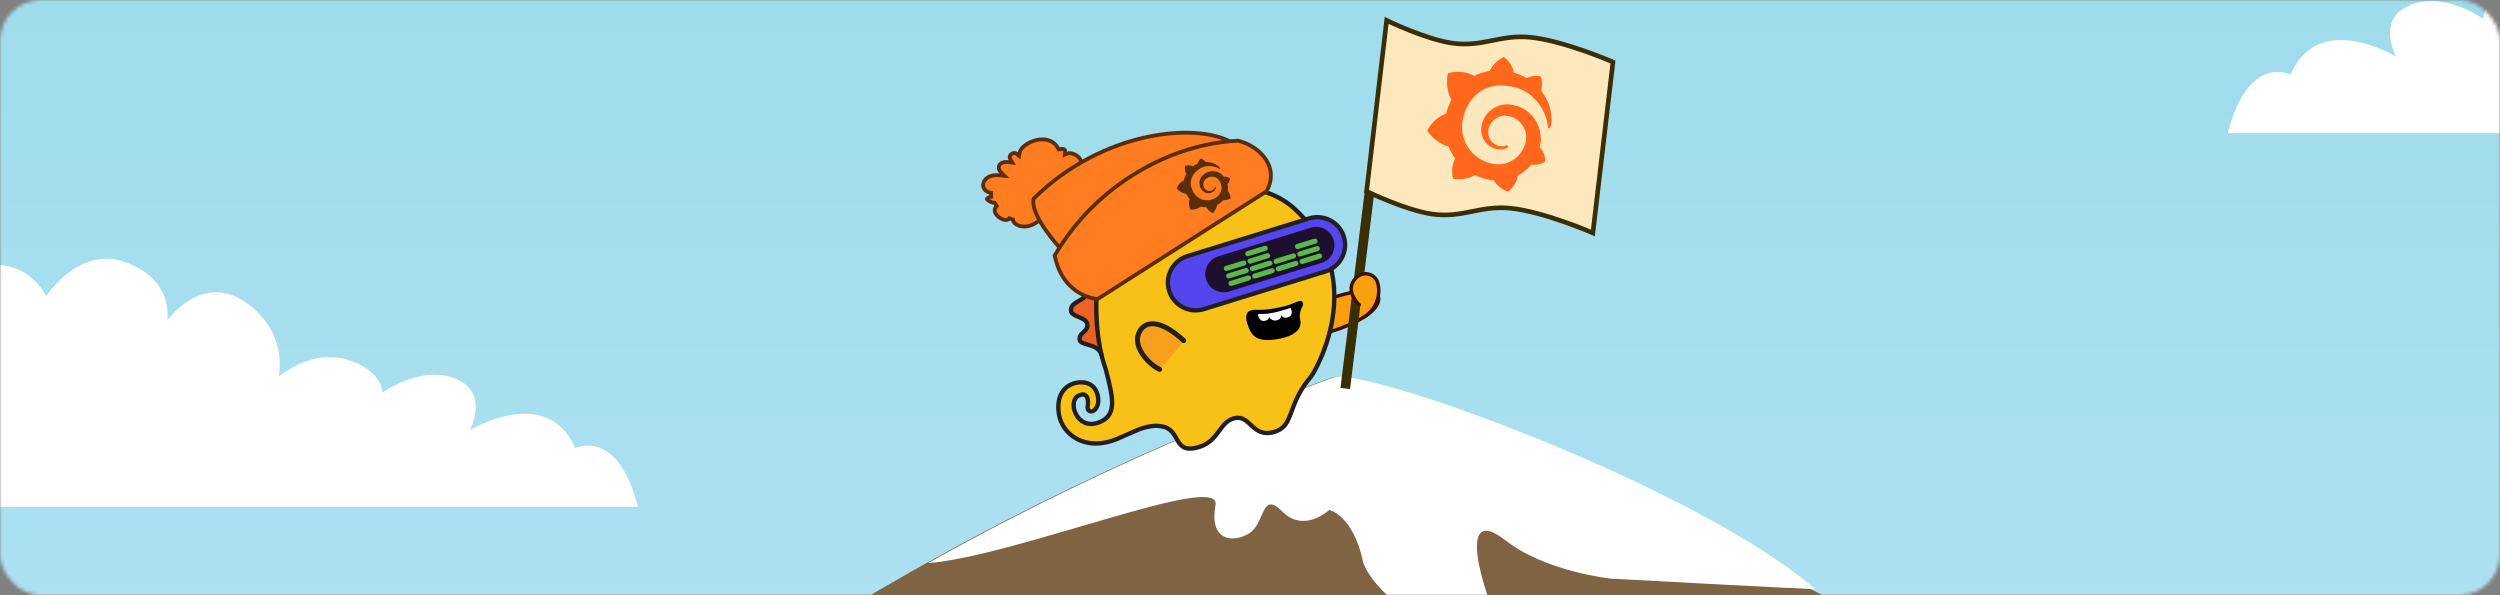
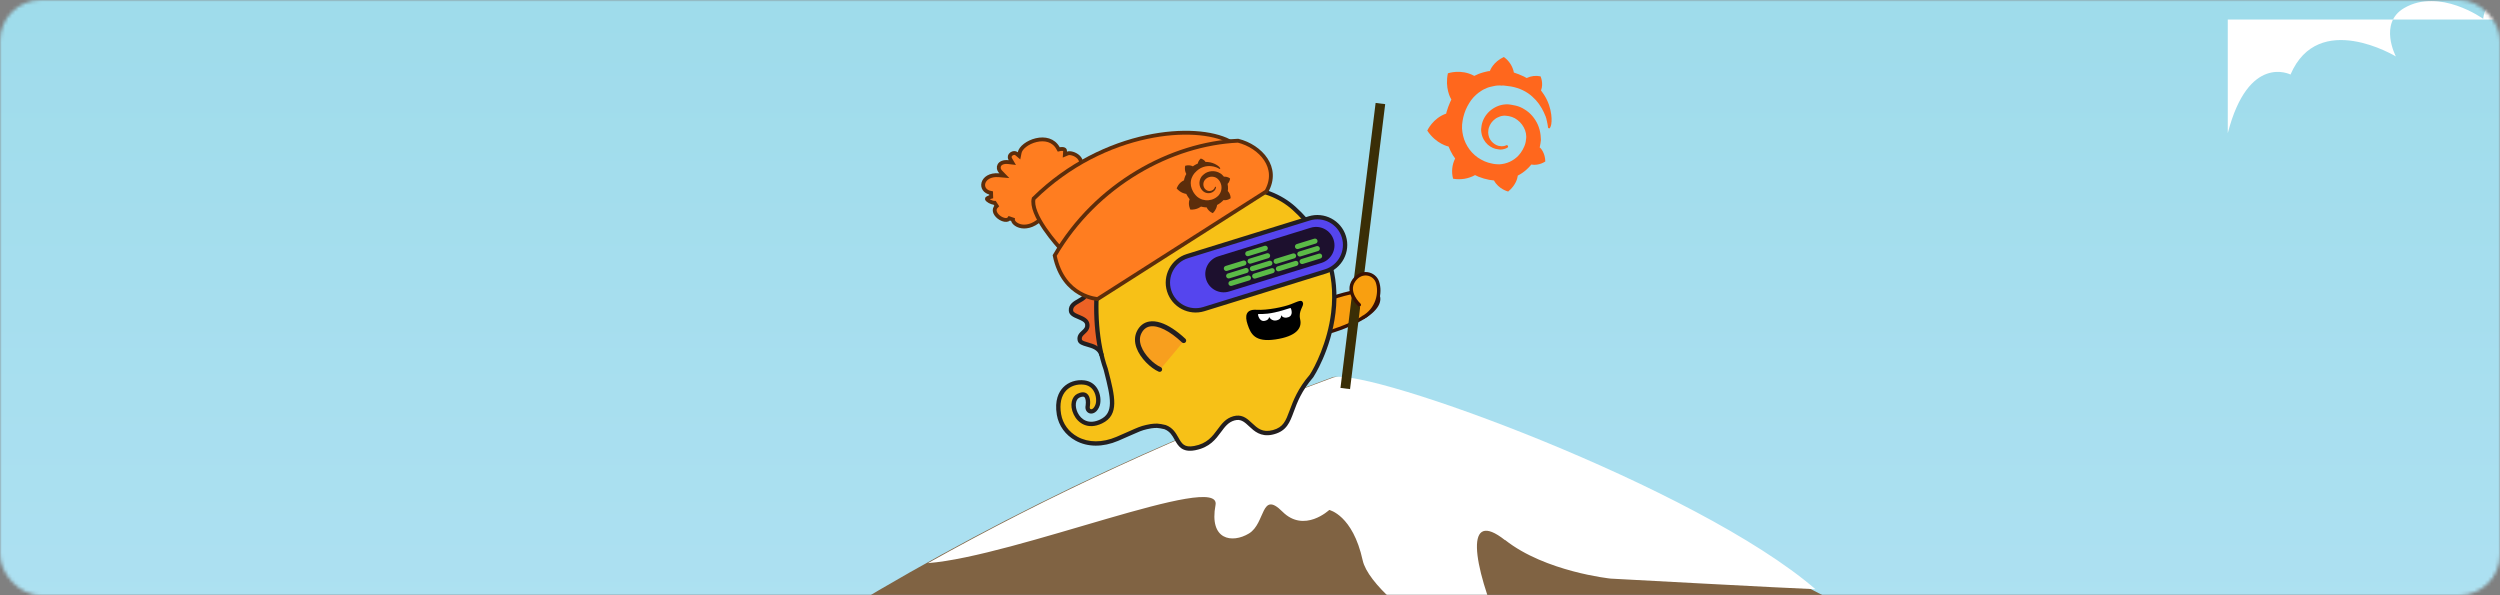
<svg xmlns="http://www.w3.org/2000/svg" width="735" height="175" viewBox="0 0 735 175" fill="none">
  <rect x="0" y="0" width="735" height="175" fill="#808080" stroke="none" />
  <mask id="mask0_5526_47942" style="mask-type:alpha" maskUnits="userSpaceOnUse" x="0" y="0" width="735" height="175">
    <rect width="735" height="175" rx="12" fill="#F9F9FA" />
  </mask>
  <g mask="url(#mask0_5526_47942)">
    <rect width="735" height="194" rx="12" fill="#F9F9FA" />
    <path d="M738.152 -260H-64V542.152H738.152V-260Z" fill="url(#paint0_linear_5526_47942)" />
-     <path d="M896.842 5.743C893.998 6.914 892.426 8.482 892.426 8.482C892.426 8.482 900.997 -8.74 881.284 -14.548C868.221 -18.398 862.622 -3.911 862.622 -3.911C862.622 -3.911 865.642 -26.159 850.153 -30.928C834.808 -35.648 828.98 -22.798 828.98 -22.798C828.98 -22.798 819.458 -37.421 806.199 -32.969C791.158 -27.92 793.364 -15.707 793.364 -15.707C793.364 -15.707 783.185 -29.873 770.347 -21.021C757.508 -12.169 760.608 0.922 760.608 0.922C760.608 0.922 751.316 -7.3 740.691 -4.2C730.067 -1.104 730.067 5.538 730.067 5.538C730.067 5.538 717.232 -3.719 706.804 2.382C699.22 6.818 704.394 16.604 704.394 16.604C704.394 16.604 681.625 2.775 673.411 21.914C673.411 21.914 661.065 15.557 654.965 39.152H896.846V5.739L896.842 5.743Z" fill="white" />
-     <path d="M-54.306 115.61C-51.462 116.781 -49.89 118.349 -49.89 118.349C-49.89 118.349 -58.461 101.127 -38.748 95.32C-25.685 91.469 -20.086 105.956 -20.086 105.956C-20.086 105.956 -23.106 83.708 -7.617 78.939C7.728 74.219 13.556 87.069 13.556 87.069C13.556 87.069 23.078 72.446 36.337 76.898C51.377 81.948 49.172 94.16 49.172 94.16C49.172 94.16 59.351 79.994 72.189 88.846C85.028 97.698 81.927 110.789 81.927 110.789C81.927 110.789 91.22 102.567 101.845 105.667C112.469 108.764 112.469 115.405 112.469 115.405C112.469 115.405 125.304 106.149 135.732 112.249C143.316 116.685 138.142 126.471 138.142 126.471C138.142 126.471 160.911 112.642 169.125 131.781C169.125 131.781 181.471 125.424 187.571 149.02H-54.306V115.606V115.61Z" fill="white" />
+     <path d="M896.842 5.743C893.998 6.914 892.426 8.482 892.426 8.482C892.426 8.482 900.997 -8.74 881.284 -14.548C868.221 -18.398 862.622 -3.911 862.622 -3.911C862.622 -3.911 865.642 -26.159 850.153 -30.928C834.808 -35.648 828.98 -22.798 828.98 -22.798C828.98 -22.798 819.458 -37.421 806.199 -32.969C791.158 -27.92 793.364 -15.707 793.364 -15.707C793.364 -15.707 783.185 -29.873 770.347 -21.021C757.508 -12.169 760.608 0.922 760.608 0.922C760.608 0.922 751.316 -7.3 740.691 -4.2C730.067 -1.104 730.067 5.538 730.067 5.538C730.067 5.538 717.232 -3.719 706.804 2.382C699.22 6.818 704.394 16.604 704.394 16.604C704.394 16.604 681.625 2.775 673.411 21.914C673.411 21.914 661.065 15.557 654.965 39.152V5.739L896.842 5.743Z" fill="white" />
    <path d="M383.569 90.6C385.91 89.598 404.833 81.7 405.311 87.64C405.758 93.21 390.435 98.479 384.604 98.877" fill="#F99F10" />
    <path d="M383.569 90.6C385.91 89.598 404.833 81.7 405.311 87.64C405.758 93.21 390.435 98.479 384.604 98.877" stroke="#3A1103" stroke-width="1.016" stroke-miterlimit="10" stroke-linecap="round" />
    <path d="M112 279.379C186.579 217.313 265.585 157.426 391.859 110.867C405.139 107.187 631.953 217.726 658.513 250.242C685.111 282.758 713.135 299.767 682.898 293.121C652.623 286.475 436.164 220.993 431.737 243.183C427.311 265.336 422.133 258.69 411.817 263.872C401.463 269.053 389.683 280.881 353.482 284.56C317.318 288.24 304.75 287.526 295.146 278.665C285.543 269.804 278.152 292.708 262.659 293.459C247.165 294.21 165.946 297.889 168.159 289.028C170.373 280.167 112.038 279.416 112.038 279.416L112 279.379Z" fill="#806343" />
    <path d="M442.5 158.759C454.319 168.118 473.53 170.11 473.53 170.11C473.53 170.11 526.059 172.967 533.751 173.23C498.894 143.123 402.503 108.018 392.072 110.949C346.935 127.6 307.838 145.98 272.794 165.563C298.571 163.533 359.242 138.5 357.366 148.461C355.415 158.835 362.281 159.812 367.196 156.842C372.111 153.873 370.648 144.025 377.027 150.415C383.443 156.842 390.797 149.927 390.797 149.927C390.797 149.927 397.701 151.392 400.627 164.736C403.554 178.079 450.342 206.645 441.487 185.934C432.632 165.224 430.644 149.438 442.463 158.797L442.5 158.759Z" fill="white" />
    <path d="M404.431 30.267L394.099 114.051L396.914 114.398L407.246 30.614L404.431 30.267Z" fill="#3A2E06" />
-     <path d="M407.673 6.005L401.77 56.254C401.77 56.254 413.236 61.829 421.128 62.944C429.969 64.194 435.104 60.34 443.989 61.214C453.831 62.182 468.305 68.487 468.305 68.487L474.209 18.237C474.209 18.237 459.734 11.932 449.892 10.964C441.007 10.091 435.872 13.944 427.032 12.695C419.139 11.579 407.673 6.005 407.673 6.005Z" fill="#FDE8BE" stroke="#3A2E06" stroke-width="1.362" />
    <path d="M456.152 35.94C456.193 35.187 456.166 34.43 456.068 33.681C455.946 32.728 455.724 31.791 455.417 30.883C455.041 29.799 454.539 28.762 453.911 27.8C453.65 27.381 453.364 26.975 453.053 26.584C453.879 24.484 452.915 22.449 452.915 22.449C451.545 22.155 450.115 22.325 448.85 22.935C448.778 22.874 448.691 22.834 448.601 22.817C448.283 22.614 447.944 22.437 447.588 22.305C447.226 22.171 446.863 21.997 446.467 21.819C446.099 21.684 445.703 21.546 445.291 21.401C445.212 21.39 445.172 21.345 445.087 21.334C444.725 19.487 443.669 17.848 442.127 16.761C438.964 18.216 438.089 20.729 438.089 20.729C438.076 20.785 438.052 20.839 438.028 20.887L437.51 20.935C437.29 20.992 437.03 21.044 436.811 21.096C436.591 21.148 436.331 21.206 436.11 21.269C435.67 21.378 435.179 21.573 434.734 21.721C434.282 21.927 433.837 22.116 433.426 22.315C433.407 22.289 433.381 22.269 433.347 22.264C429.501 20.192 425.678 21.555 425.678 21.555C424.783 25.807 426.39 28.771 426.703 29.277C426.585 29.526 426.463 29.798 426.341 30.029C425.924 30.975 425.566 31.951 425.281 32.943C425.265 33.068 425.203 33.232 425.182 33.396C421.238 34.754 419.617 38.4 419.617 38.4C422.274 42.398 425.876 43.076 425.876 43.076C426.232 43.956 426.656 44.805 427.142 45.616C427.352 45.943 427.569 46.264 427.813 46.595C426.888 48.434 426.675 50.551 427.208 52.541C429.421 52.94 431.7 52.565 433.665 51.477C433.982 51.645 434.344 51.778 434.667 51.947C435.7 52.358 436.763 52.669 437.852 52.875L439.236 53.056C440.559 55.604 443.398 56.314 443.398 56.314C445.728 54.411 446.13 52.302 446.19 51.844L446.218 51.635C446.68 51.397 447.124 51.127 447.552 50.838C448.468 50.211 449.29 49.462 450.005 48.612C450.055 48.538 450.151 48.465 450.203 48.374C452.482 48.798 454.323 47.469 454.323 47.469C454.266 45.001 453.039 43.657 452.778 43.41L452.693 43.399C452.693 43.399 452.656 43.377 452.659 43.354C452.675 43.23 452.736 43.071 452.753 42.941C452.787 42.681 452.859 42.443 452.896 42.16L453.026 41.166C453.041 41.093 453.039 41.018 453.013 40.951L453.001 40.737L452.989 40.523C452.99 40.252 452.968 39.979 452.928 39.715C452.814 38.654 452.535 37.617 452.112 36.636C451.689 35.696 451.13 34.824 450.456 34.045C449.812 33.3 449.05 32.66 448.202 32.153C447.402 31.634 446.52 31.26 445.588 31.046C445.135 30.947 444.683 30.841 444.225 30.782L443.485 30.685C443.247 30.659 443.006 30.657 442.761 30.676C441.842 30.717 440.934 30.932 440.093 31.299C439.299 31.655 438.564 32.134 437.919 32.711C437.311 33.269 436.795 33.92 436.39 34.643C436.014 35.324 435.744 36.065 435.598 36.828L435.457 37.913C435.437 38.279 435.464 38.644 435.532 39.004C435.63 39.707 435.858 40.38 436.203 41C436.514 41.564 436.918 42.077 437.395 42.519C437.838 42.91 438.337 43.228 438.868 43.476C439.358 43.69 439.879 43.833 440.412 43.891L441.119 43.983C441.204 43.994 441.248 43.96 441.294 43.966C441.339 43.972 441.423 43.943 441.463 43.948C441.592 43.924 441.677 43.935 441.806 43.912L442.468 43.734C442.677 43.675 442.872 43.586 443.054 43.472C443.099 43.437 443.15 43.398 443.19 43.403C443.363 43.311 443.432 43.09 443.334 42.916C443.325 42.898 443.315 42.885 443.3 42.866C443.219 42.694 443.01 42.621 442.838 42.708C442.832 42.707 442.819 42.717 442.813 42.722C442.774 42.716 442.723 42.75 442.678 42.784C442.521 42.844 442.36 42.892 442.193 42.934L441.674 42.992C441.589 42.981 441.499 43.01 441.409 42.998L440.623 42.895C440.228 42.792 439.847 42.627 439.502 42.409C439.13 42.177 438.8 41.892 438.509 41.561C438.215 41.218 437.979 40.825 437.81 40.406C437.644 39.959 437.55 39.486 437.526 39.012C437.523 38.776 437.542 38.537 437.579 38.3L437.626 37.938C437.643 37.814 437.7 37.684 437.715 37.571C438.035 36.526 438.69 35.611 439.578 34.974C439.789 34.806 440.021 34.664 440.271 34.553C440.513 34.418 440.768 34.313 441.032 34.227C441.303 34.136 441.575 34.074 441.856 34.042C442.138 33.992 442.42 33.989 442.703 34.026L443.624 34.147L444.524 34.391C445.106 34.593 445.653 34.895 446.138 35.28C447.152 36.051 447.93 37.09 448.372 38.286C448.593 38.884 448.711 39.515 448.72 40.154C448.734 40.311 448.725 40.465 448.699 40.617L448.569 41.617C448.547 41.781 448.485 41.946 448.463 42.115C448.435 42.284 448.386 42.444 448.313 42.602C448.252 42.766 448.185 42.924 448.123 43.088C447.983 43.415 447.826 43.734 447.653 44.044C447.308 44.66 446.894 45.233 446.412 45.751C444.934 47.299 442.916 48.22 440.777 48.313C440.425 48.319 440.071 48.302 439.72 48.261L439.183 48.191C438.984 48.171 438.794 48.135 438.606 48.076C437.865 47.938 437.141 47.717 436.45 47.414C435.755 47.105 435.09 46.736 434.462 46.309C433.23 45.441 432.198 44.323 431.424 43.031C431.037 42.389 430.717 41.709 430.465 41.003C430.228 40.305 430.052 39.587 429.947 38.854C429.83 38.12 429.794 37.38 429.857 36.635L430.01 35.47C430.056 35.114 430.132 34.756 430.224 34.406C430.313 34.032 430.446 33.671 430.54 33.303C430.651 32.944 430.777 32.593 430.931 32.251C431.22 31.576 431.564 30.925 431.95 30.303C432.67 29.109 433.611 28.071 434.726 27.234C435.02 27.008 435.289 26.842 435.565 26.665C435.837 26.476 436.128 26.319 436.427 26.186C436.698 26.049 437.013 25.923 437.324 25.791C437.465 25.724 437.616 25.669 437.769 25.637C437.837 25.605 437.913 25.592 437.989 25.585C438.028 25.59 438.169 25.522 438.209 25.528C438.532 25.432 438.858 25.36 439.187 25.305C439.277 25.276 439.361 25.287 439.458 25.254C439.554 25.221 439.633 25.237 439.729 25.203L440.248 25.145C440.327 25.155 440.417 25.127 440.513 25.139C440.61 25.152 440.688 25.122 440.779 25.134C440.869 25.145 440.953 25.116 441.044 25.128L441.304 25.162C441.389 25.173 441.479 25.145 441.569 25.157C441.665 25.169 441.768 25.171 441.862 25.155C441.947 25.166 442.077 25.142 442.156 25.153L444.253 25.427C444.865 25.536 445.467 25.683 446.063 25.876C447.178 26.229 448.243 26.742 449.216 27.393C450.086 27.995 450.879 28.697 451.588 29.479L451.696 29.62L451.804 29.761C451.877 29.856 451.991 29.957 452.058 30.058L452.286 30.341L452.5 30.634C452.785 31.05 453.035 31.422 453.274 31.838C453.694 32.583 454.059 33.35 454.37 34.144C454.404 34.188 454.398 34.233 454.438 34.279C454.468 34.317 454.473 34.364 454.461 34.408L454.553 34.673L454.644 34.95C454.684 35.035 454.7 35.13 454.694 35.221C454.775 35.571 454.872 35.882 454.908 36.18C455.007 36.607 455.077 37.041 455.118 37.478C455.138 37.63 455.273 37.74 455.424 37.731C455.582 37.752 455.728 37.644 455.749 37.486L455.751 37.474C456.001 37.007 456.122 36.483 456.111 35.952L456.152 35.94Z" fill="#FF671D" />
    <path d="M400.794 93.316C405.026 90.907 406.024 86.046 404.964 82.914C404.089 80.332 400.288 79.275 398.053 82.418C395.568 85.909 399.63 89.619 399.63 89.619" fill="#F99F10" />
    <path d="M400.794 93.316C405.026 90.907 406.024 86.046 404.964 82.914C404.089 80.332 400.288 79.275 398.053 82.418C395.568 85.909 399.63 89.619 399.63 89.619" stroke="#3A1103" stroke-width="1.016" stroke-miterlimit="10" stroke-linecap="round" />
    <path d="M335.834 62.349C335.834 62.348 335.834 62.347 335.835 62.347C335.835 62.347 335.836 62.346 335.836 62.347C335.828 62.374 323.916 105.425 322.44 102.652C320.965 99.878 317.913 101.7 317.451 99.965C316.883 97.827 319.969 97.627 319.676 95.361C319.382 93.095 315.137 93.525 314.982 91.603C314.751 88.746 319.435 88.432 319.157 86.245C318.879 84.058 312.22 81.532 312.307 79.907C312.493 76.49 320.525 76.582 320.885 73.852C321.247 71.12 314.051 63.48 315.165 61.594C316.538 59.268 326.855 58.459 335.833 62.351C335.834 62.352 335.835 62.351 335.835 62.35L335.835 62.349C335.835 62.349 335.835 62.349 335.834 62.349Z" fill="#EC6225" />
    <path d="M311.339 121.87C311.339 121.87 311.338 121.87 311.339 121.871C312.374 128.023 319.438 132.856 328.48 129.031C333.498 126.906 334.778 126.077 337.085 125.566C337.348 125.512 338.247 125.327 338.396 125.307C339.051 125.215 339.639 125.179 340.176 125.183C340.866 125.23 341.63 125.358 342.526 125.579C346.919 127.234 345.354 132.858 351.207 131.76C358.39 130.414 358.106 124.306 362.783 122.995C363.021 122.951 363.26 122.903 363.498 122.855C367.613 122.384 368.369 128.7 374.404 127.063C380.755 125.342 378.021 119.329 385.592 110.54C387.893 107.085 402.088 80.811 380.427 61.243C363.754 46.179 325.593 60.386 322.927 80.864C321.611 90.971 322.455 101.165 325.077 108.541C327.072 116.309 328.56 121.612 323.735 123.915C316.69 127.282 313.674 118.024 317.008 116.367C319.691 115.035 320.061 117.44 319.809 119.278C319.361 121.232 321.752 121.895 322.711 119.042C323.31 117.253 322.652 112.96 318.744 112.467C314.832 111.974 310.116 114.598 311.34 121.869C311.34 121.869 311.34 121.87 311.339 121.87Z" fill="#F7C117" />
    <path d="M373.99 127.807C373.99 127.808 373.989 127.81 373.988 127.81C370.608 128.493 368.749 126.752 367.238 125.339C366.08 124.256 365.081 123.321 363.596 123.478C363.374 123.523 363.149 123.569 362.927 123.609C361.113 124.128 360.123 125.473 358.974 127.028C357.425 129.125 355.673 131.499 351.52 132.34C351.455 132.353 351.39 132.366 351.324 132.38C347.495 133.098 346.359 131.081 345.356 129.301C344.633 128.017 343.949 126.803 342.335 126.181C341.5 125.977 340.785 125.856 340.152 125.813C339.618 125.809 339.071 125.849 338.483 125.931C338.374 125.946 337.7 126.084 337.413 126.142L337.21 126.183C335.735 126.51 334.701 126.975 332.64 127.898C331.632 128.349 330.379 128.911 328.728 129.611C324.216 131.519 319.764 131.493 316.195 129.533C313.246 127.914 311.246 125.157 310.709 121.969C309.984 117.656 311.311 115.208 312.551 113.914C314.092 112.308 316.437 111.528 318.822 111.828C320.434 112.031 321.731 112.846 322.571 114.181C323.614 115.842 323.734 117.982 323.315 119.236C322.653 121.2 321.32 121.803 320.361 121.532C319.587 121.314 318.892 120.479 319.181 119.158C319.336 117.992 319.168 117.016 318.761 116.723C318.387 116.455 317.68 116.738 317.291 116.93C316.157 117.494 315.95 119.516 316.842 121.342C317.826 123.363 320.082 124.945 323.461 123.332C327.514 121.396 326.638 117.16 324.594 109.216L324.467 108.718C321.766 101.1 320.974 90.916 322.295 80.772C322.934 75.868 325.608 71.031 330.026 66.785C334.121 62.852 339.494 59.588 345.567 57.348C351.923 55.006 358.472 53.987 364.51 54.405C371.108 54.862 376.76 57.059 380.856 60.76C385.916 65.33 389.43 70.63 391.306 76.511C392.838 81.32 393.284 86.531 392.631 91.999C391.317 102.983 386.175 110.804 386.124 110.882L386.075 110.945C382.631 114.944 381.374 118.333 380.365 121.056C379.203 124.186 378.286 126.659 374.572 127.667C374.375 127.72 374.182 127.765 373.993 127.804C373.992 127.804 373.991 127.805 373.99 127.807ZM362.641 122.366L362.671 122.36C362.905 122.319 363.139 122.271 363.371 122.224L363.425 122.213C365.508 121.978 366.831 123.213 368.109 124.409C369.683 125.882 371.171 127.274 374.237 126.442C377.319 125.607 378.015 123.728 379.169 120.618C380.212 117.806 381.508 114.307 385.082 110.148C386.493 108.014 390.308 100.674 391.362 91.852C392.785 79.947 388.961 69.806 380 61.709C376.117 58.202 370.73 56.116 364.419 55.68C358.56 55.274 352.192 56.265 346.006 58.547C340.097 60.727 334.876 63.894 330.908 67.707C326.7 71.751 324.159 76.327 323.558 80.939C322.28 90.757 323.072 100.993 325.676 108.322L325.692 108.376L325.826 108.901C327.782 116.508 329.195 122.006 324.007 124.483C319.783 126.503 316.887 124.354 315.693 121.903C314.317 119.08 315.135 116.579 316.721 115.791C317.867 115.221 318.802 115.188 319.5 115.689C320.682 116.538 320.55 118.538 320.437 119.358L320.427 119.414C320.322 119.872 320.433 120.231 320.704 120.307C321.023 120.395 321.686 120.077 322.105 118.832C322.377 118.021 322.366 116.253 321.491 114.861C320.852 113.844 319.9 113.249 318.663 113.093C316.676 112.844 314.736 113.48 313.471 114.797C311.982 116.348 311.462 118.756 311.966 121.758C312.438 124.56 314.202 126.986 316.807 128.415C320.027 130.182 324.085 130.19 328.229 128.435C329.869 127.741 331.116 127.182 332.117 126.734C334.189 125.805 335.33 125.293 336.944 124.936L337.156 124.893C337.811 124.759 338.188 124.684 338.308 124.667C338.963 124.575 339.575 124.533 340.179 124.536L340.216 124.537C340.939 124.585 341.744 124.72 342.677 124.95L342.748 124.971C344.822 125.752 345.694 127.303 346.466 128.672C347.448 130.414 348.155 131.673 351.088 131.123C354.895 130.415 356.444 128.304 357.947 126.269C359.186 124.589 360.359 123.002 362.611 122.372L362.641 122.366Z" fill="#231F20" />
    <path d="M328.155 59.59C328.155 59.59 328.155 59.589 328.156 59.589C332.092 60.08 333.899 61.415 335.632 58.836C337.791 55.622 330.289 45.293 333.905 41.906C337.139 38.877 352.232 42.834 360.235 55.005C362.623 58.638 360.115 60.777 357.854 59.863C355.781 59.025 341.614 57.251 330.423 66.37C329.038 67.499 326.873 66.941 326.603 65.175C326.186 62.442 326.14 59.341 328.154 59.591C328.155 59.591 328.155 59.59 328.155 59.59Z" fill="#EC6225" />
    <path d="M343.722 85.502L343.721 85.499C342.39 81.199 344.798 76.631 349.098 75.299L384.895 64.216C389.196 62.884 393.764 65.292 395.095 69.593L395.096 69.596C396.428 73.896 394.02 78.464 389.719 79.795L353.922 90.879C349.62 92.211 345.054 89.803 343.722 85.502Z" fill="#5545EE" />
    <path d="M389.908 80.403L354.111 91.487C349.481 92.92 344.548 90.32 343.114 85.689L343.113 85.686C341.679 81.056 344.28 76.123 348.91 74.689L384.707 63.605C389.338 62.172 394.271 64.772 395.705 69.403C397.138 74.033 394.539 78.969 389.908 80.403ZM349.287 75.907C345.329 77.133 343.106 81.351 344.331 85.309L344.332 85.312C345.558 89.27 349.776 91.494 353.734 90.269L389.531 79.185C393.489 77.959 395.713 73.741 394.487 69.783C393.262 65.825 389.043 63.598 385.084 64.823L349.287 75.907Z" fill="#231F20" />
    <path d="M354.596 82.136C353.713 79.282 355.309 76.253 358.164 75.369L385.329 66.958C388.183 66.074 391.212 67.671 392.096 70.525C392.98 73.379 391.381 76.409 388.529 77.292L361.363 85.703C358.509 86.587 355.48 84.99 354.596 82.136Z" fill="#1D102E" />
    <path d="M323.256 104.631C322.821 102.851 321.15 102.373 319.533 101.911C318.255 101.546 317.047 101.201 316.823 100.095C316.532 98.656 317.391 97.864 318.081 97.229C318.761 96.602 319.139 96.21 319.04 95.445C318.944 94.691 318.11 94.29 316.849 93.763C315.672 93.271 314.339 92.713 314.233 91.4C314.079 89.477 315.656 88.589 316.923 87.875C318.062 87.232 318.592 86.87 318.523 86.327C318.437 85.651 317.055 84.879 315.836 84.198C313.945 83.144 311.803 81.947 311.669 79.952C311.504 77.482 314.043 76.762 316.282 76.125C318.196 75.581 320.003 75.069 320.256 73.735C320.56 72.142 318.946 70.062 317.384 68.051C315.535 65.669 313.789 63.421 314.566 61.369C315.257 59.545 318.29 56.943 330.832 60.012L330.529 61.249C322.314 59.237 316.653 59.456 315.758 61.819C315.235 63.202 316.841 65.268 318.392 67.268C320.126 69.502 321.919 71.812 321.508 73.97C321.108 76.077 318.728 76.753 316.631 77.349C314.275 78.019 312.85 78.522 312.941 79.865C313.029 81.17 314.85 82.186 316.458 83.084C318.085 83.993 319.622 84.851 319.788 86.165C319.972 87.616 318.684 88.343 317.549 88.983C316.22 89.732 315.42 90.261 315.503 91.298C315.546 91.836 316.417 92.201 317.34 92.586C318.572 93.101 320.105 93.742 320.303 95.281C320.491 96.737 319.634 97.528 318.944 98.165C318.274 98.784 317.931 99.138 318.073 99.842C318.143 100.189 319.068 100.453 319.883 100.686C321.571 101.168 323.884 101.829 324.494 104.329L323.256 104.631Z" fill="#231F20" />
    <path d="M359.539 60.647C358.927 60.771 358.258 60.712 357.616 60.454L358.093 59.272C358.89 59.593 359.734 59.43 360.198 58.864C360.828 58.096 360.643 56.784 359.703 55.354C354.267 47.089 345.632 42.525 339.485 41.668C337.118 41.338 335.236 41.602 334.322 42.39C332.547 43.922 333.913 47.812 335.117 51.244C336.243 54.454 337.308 57.485 336.162 59.193C334.95 60.999 332.881 61.711 330.336 61.199L330.587 59.949C332.007 60.235 333.942 60.212 335.104 58.481C335.895 57.305 334.888 54.437 333.914 51.665C332.509 47.663 331.057 43.523 333.489 41.424C334.697 40.38 336.89 40.018 339.661 40.406C346.093 41.302 355.114 46.056 360.768 54.654C362.03 56.574 362.186 58.45 361.183 59.672C360.763 60.184 360.181 60.516 359.538 60.646L359.539 60.647Z" fill="#231F20" />
    <path d="M328.255 70.572L327.307 69.726C331.785 64.709 337.308 61.136 343.277 59.39C348.564 57.844 353.865 57.827 358.209 59.341L357.79 60.541C350.23 57.906 337.761 59.92 328.253 70.571L328.255 70.572Z" fill="#231F20" />
    <path d="M346.945 48.586C346.948 48.584 346.949 48.581 346.948 48.577C346.89 48.374 346.814 48.175 346.72 47.986C346.6 47.742 346.454 47.511 346.289 47.296C346.089 47.04 345.859 46.808 345.603 46.608C345.4 46.443 345.282 46.195 345.214 45.943C345.19 45.851 345.158 45.767 345.123 45.691C344.989 45.399 344.65 45.271 344.354 45.397C344.168 45.476 343.995 45.588 343.845 45.727C343.817 45.752 343.778 45.758 343.741 45.758C343.729 45.759 343.717 45.758 343.706 45.756C343.607 45.733 343.506 45.718 343.404 45.716C343.295 45.713 343.182 45.7 343.06 45.688C342.951 45.686 342.835 45.685 342.714 45.684C342.709 45.684 342.703 45.685 342.698 45.685C342.666 45.688 342.635 45.666 342.618 45.639C342.473 45.402 342.284 45.198 342.062 45.038C341.709 44.784 341.216 44.904 340.997 45.28C340.733 45.735 340.717 46.12 340.715 46.161C340.715 46.164 340.716 46.166 340.716 46.169C340.718 46.196 340.698 46.22 340.673 46.231L340.596 46.265C340.585 46.27 340.574 46.276 340.564 46.283C340.513 46.316 340.456 46.35 340.407 46.38C340.353 46.414 340.288 46.454 340.235 46.491C340.127 46.56 340.013 46.658 339.908 46.738C339.811 46.829 339.715 46.916 339.628 47.002C339.618 47.011 339.604 47.01 339.591 47.011C339.588 47.011 339.584 47.011 339.581 47.01C339.178 46.944 338.81 46.978 338.498 47.053C337.808 47.219 337.474 47.978 337.787 48.614C337.952 48.949 338.142 49.188 338.279 49.336C338.38 49.444 338.444 49.588 338.421 49.734C338.397 50.021 338.39 50.31 338.404 50.597C338.404 50.607 338.405 50.614 338.407 50.623C338.417 50.694 338.383 50.769 338.329 50.816C338.037 51.066 337.835 51.354 337.695 51.625C337.403 52.19 337.68 52.867 338.276 53.089C338.424 53.144 338.565 53.184 338.694 53.213C339.184 53.322 339.682 53.513 340.065 53.836C340.227 53.964 340.312 54.166 340.313 54.372C340.314 54.544 340.334 54.715 340.372 54.882C340.49 55.406 341.073 55.66 341.552 55.418C341.759 55.313 341.952 55.182 342.127 55.028C342.274 54.898 342.469 54.812 342.662 54.842C342.976 54.857 343.29 54.843 343.6 54.798C343.843 54.749 344.089 54.832 344.304 54.955C344.423 55.023 344.543 55.074 344.659 55.111C345.11 55.256 345.583 54.982 345.7 54.522C345.799 54.13 345.757 53.841 345.74 53.757C345.732 53.721 345.743 53.683 345.769 53.655C345.855 53.562 345.936 53.464 346.012 53.363C346.2 53.111 346.351 52.835 346.465 52.541C346.479 52.491 346.531 52.455 346.583 52.444C346.807 52.396 346.994 52.299 347.141 52.197C347.408 52.01 347.465 51.645 347.276 51.379C347.063 51.079 346.826 50.94 346.744 50.9C346.735 50.895 346.726 50.895 346.716 50.896C346.71 50.898 346.704 50.898 346.698 50.895C346.696 50.894 346.694 50.892 346.694 50.889C346.687 50.855 346.688 50.806 346.681 50.77C346.666 50.697 346.664 50.627 346.648 50.548L346.591 50.27C346.591 50.269 346.591 50.269 346.591 50.269C346.586 50.229 346.561 50.194 346.545 50.157L346.522 50.101C346.498 50.028 346.467 49.957 346.432 49.89C346.304 49.616 346.134 49.364 345.931 49.14C345.731 48.927 345.502 48.745 345.25 48.598C345.009 48.457 344.746 48.356 344.472 48.297C344.21 48.232 343.94 48.213 343.67 48.241C343.54 48.256 343.409 48.269 343.281 48.295L343.074 48.337C343.008 48.352 342.943 48.373 342.879 48.401C342.637 48.496 342.413 48.637 342.222 48.812C342.042 48.981 341.889 49.176 341.769 49.39C341.657 49.596 341.579 49.817 341.536 50.048C341.498 50.265 341.494 50.488 341.525 50.706L341.586 51.01C341.615 51.109 341.655 51.205 341.707 51.295C341.797 51.474 341.92 51.634 342.069 51.768C342.204 51.891 342.36 51.991 342.528 52.066C342.683 52.13 342.845 52.169 343.01 52.187C343.161 52.199 343.314 52.19 343.462 52.157L343.66 52.117C343.684 52.112 343.692 52.098 343.705 52.096C343.736 52.089 343.763 52.067 343.793 52.055C343.807 52.049 343.821 52.044 343.838 52.034L343.998 51.926C344.049 51.891 344.093 51.849 344.131 51.802C344.147 51.778 344.175 51.761 344.183 51.734C344.195 51.697 344.186 51.655 344.155 51.627C344.147 51.619 344.138 51.612 344.129 51.606C344.092 51.58 344.04 51.582 344.006 51.615C344.004 51.616 344.003 51.617 344.001 51.619C343.999 51.621 343.996 51.623 343.994 51.625C343.987 51.628 343.98 51.635 343.974 51.643C343.97 51.649 343.965 51.655 343.959 51.659C343.925 51.687 343.889 51.712 343.851 51.737L343.786 51.768C343.741 51.789 343.696 51.816 343.647 51.826L343.427 51.87C343.312 51.879 343.195 51.87 343.082 51.843C342.961 51.815 342.847 51.769 342.739 51.707C342.628 51.642 342.529 51.558 342.445 51.462C342.36 51.357 342.291 51.239 342.241 51.114C342.219 51.051 342.202 50.985 342.19 50.919L342.17 50.817C342.156 50.748 342.157 50.675 342.16 50.604C342.172 50.332 342.262 50.067 342.421 49.844C342.462 49.78 342.511 49.721 342.568 49.668C342.62 49.61 342.679 49.558 342.742 49.511C342.806 49.462 342.873 49.42 342.945 49.386C343.017 49.346 343.092 49.32 343.171 49.304L343.429 49.252L343.692 49.234C343.867 49.235 344.041 49.266 344.206 49.325C344.549 49.438 344.852 49.645 345.08 49.925C345.194 50.065 345.284 50.223 345.345 50.394C345.363 50.434 345.375 50.476 345.382 50.519L345.439 50.799C345.448 50.845 345.446 50.895 345.456 50.942C345.464 50.99 345.465 51.038 345.46 51.087C345.459 51.136 345.456 51.185 345.454 51.234C345.447 51.335 345.434 51.434 345.416 51.533C345.38 51.73 345.322 51.922 345.24 52.104C344.986 52.655 344.53 53.087 343.965 53.308C343.872 53.342 343.775 53.369 343.678 53.391L343.527 53.421C343.472 53.434 343.418 53.442 343.362 53.443C343.151 53.474 342.937 53.482 342.724 53.464C342.509 53.445 342.297 53.407 342.09 53.35C341.68 53.23 341.301 53.026 340.975 52.751C340.813 52.614 340.665 52.461 340.532 52.295C340.405 52.13 340.292 51.954 340.197 51.767C340.098 51.581 340.021 51.386 339.969 51.181L339.903 50.855C339.883 50.755 339.87 50.652 339.863 50.55C339.852 50.442 339.855 50.333 339.846 50.226C339.843 50.119 339.845 50.014 339.855 49.908C339.87 49.7 339.903 49.495 339.949 49.292C340.032 48.907 340.189 48.542 340.411 48.216C340.469 48.128 340.526 48.059 340.584 47.986C340.639 47.911 340.703 47.842 340.771 47.779C340.831 47.717 340.904 47.655 340.975 47.591C340.999 47.568 341.025 47.545 341.052 47.526C341.07 47.514 341.087 47.501 341.106 47.489C341.108 47.488 341.111 47.486 341.114 47.485C341.127 47.478 341.139 47.473 341.151 47.464C341.173 47.448 341.199 47.431 341.222 47.415C341.269 47.383 341.318 47.353 341.367 47.325C341.408 47.301 341.452 47.282 341.491 47.256C341.493 47.254 341.495 47.253 341.497 47.251C341.499 47.25 341.501 47.248 341.503 47.247C341.542 47.221 341.586 47.203 341.629 47.183L341.631 47.182C341.676 47.16 341.72 47.134 341.769 47.124C341.796 47.118 341.815 47.103 341.84 47.098C341.865 47.093 341.885 47.077 341.91 47.072L341.983 47.057C342.007 47.053 342.028 47.037 342.054 47.032C342.108 47.021 342.157 46.988 342.211 46.977L342.798 46.858C342.972 46.831 343.146 46.815 343.324 46.812C343.655 46.805 343.987 46.844 344.307 46.929C344.596 47.011 344.873 47.126 345.134 47.271L345.176 47.299L345.218 47.326C345.246 47.345 345.286 47.362 345.313 47.383L345.4 47.438L345.484 47.496C345.599 47.582 345.7 47.658 345.802 47.748C345.972 47.9 346.131 48.06 346.279 48.232C346.298 48.254 346.313 48.281 346.338 48.295C346.359 48.309 346.364 48.338 346.38 48.358L346.405 48.39L346.454 48.456C346.491 48.493 346.507 48.547 346.536 48.59C346.574 48.65 346.611 48.705 346.638 48.761C346.704 48.867 346.762 48.977 346.813 49.09C346.85 49.163 346.996 49.12 346.984 49.038C346.984 49.037 346.984 49.035 346.983 49.034C346.983 49.032 346.983 49.03 346.983 49.028C347.006 48.883 346.991 48.734 346.942 48.596C346.94 48.592 346.942 48.589 346.945 48.586Z" fill="#F6921E" />
    <path d="M361.91 83.316L367.043 81.734" stroke="#5BBA47" stroke-width="1.5" stroke-linecap="round" stroke-linejoin="round" />
    <path d="M361.233 81.113L366.366 79.531" stroke="#5BBA47" stroke-width="1.5" stroke-linecap="round" stroke-linejoin="round" />
    <path d="M360.555 78.914L365.689 77.332" stroke="#5BBA47" stroke-width="1.5" stroke-linecap="round" stroke-linejoin="round" />
    <path d="M382.824 76.875L387.957 75.293" stroke="#5BBA47" stroke-width="1.5" stroke-linecap="round" stroke-linejoin="round" />
    <path d="M382.147 74.672L387.28 73.09" stroke="#5BBA47" stroke-width="1.5" stroke-linecap="round" stroke-linejoin="round" />
    <path d="M381.469 72.473L386.602 70.89" stroke="#5BBA47" stroke-width="1.5" stroke-linecap="round" stroke-linejoin="round" />
    <path d="M375.855 79.023L380.99 77.441" stroke="#5BBA47" stroke-width="1.5" stroke-linecap="round" stroke-linejoin="round" />
    <path d="M375.177 76.824L380.311 75.242" stroke="#5BBA47" stroke-width="1.5" stroke-linecap="round" stroke-linejoin="round" />
    <path d="M368.884 81.168L374.017 79.586" stroke="#5BBA47" stroke-width="1.5" stroke-linecap="round" stroke-linejoin="round" />
    <path d="M368.205 78.977L373.339 77.394" stroke="#5BBA47" stroke-width="1.5" stroke-linecap="round" stroke-linejoin="round" />
    <path d="M367.531 76.773L372.664 75.191" stroke="#5BBA47" stroke-width="1.5" stroke-linecap="round" stroke-linejoin="round" />
    <path d="M366.851 74.574L371.984 72.992" stroke="#5BBA47" stroke-width="1.5" stroke-linecap="round" stroke-linejoin="round" />
    <path d="M366.809 95.446C365.912 92.822 366.281 90.883 369.427 91.076C372.574 91.27 377.471 90.255 379.62 89.404C381.772 88.554 382.748 87.964 383.072 89.024C383.396 90.083 381.646 91.292 382.25 93.904C382.857 96.515 381.077 98.892 374.987 99.791C368.898 100.69 367.734 98.154 366.809 95.446Z" fill="black" />
    <path d="M374.817 91.845C377.802 91.174 379.391 90.407 379.491 90.605C379.591 90.802 380.359 92.695 378.781 93.253C377.203 93.811 376.614 92.623 376.614 92.623C376.614 92.623 376.93 93.779 375.381 94.178C373.832 94.577 373.087 93.134 373.087 93.134C373.087 93.134 373.2 94.124 371.713 94.351C370.224 94.579 369.792 92.546 369.855 92.374C369.917 92.203 371.551 92.577 374.821 91.842L374.817 91.845Z" fill="white" />
    <path d="M348.271 100.026C342.628 94.746 337.296 93.298 335.173 97.572C333.048 101.845 338.123 107.126 341.201 108.485" fill="#F89F1E" />
    <path d="M341.289 94.885C343.476 95.604 345.942 97.205 348.509 99.606C348.803 99.881 348.819 100.343 348.544 100.636C348.268 100.93 347.808 100.946 347.513 100.671C343.869 97.261 340.432 95.549 338.082 95.974C336.984 96.172 336.139 96.858 335.566 98.01C335.017 99.112 334.995 100.376 335.498 101.767C336.463 104.434 339.228 107.044 341.237 107.933C341.606 108.095 341.771 108.527 341.609 108.895C341.448 109.264 341.014 109.431 340.647 109.268C338.313 108.236 335.236 105.334 334.126 102.263C333.492 100.507 333.539 98.813 334.261 97.361C335.037 95.796 336.269 94.821 337.824 94.54C338.864 94.351 340.031 94.472 341.291 94.886L341.289 94.885Z" fill="#231F20" />
    <path d="M316.761 50.342L316.737 50.37L316.718 50.401L317.198 50.702L316.718 50.401L316.718 50.401L316.717 50.402L316.715 50.406L316.705 50.421L316.667 50.482C316.632 50.537 316.58 50.618 316.513 50.723C316.378 50.934 316.178 51.242 315.923 51.63C315.411 52.406 314.675 53.502 313.776 54.777C311.978 57.331 309.536 60.596 306.952 63.465C304.446 66.242 302.05 66.816 300.372 66.551C299.52 66.416 298.84 66.066 298.392 65.658C297.93 65.239 297.772 64.82 297.795 64.543L296.757 64.184C296.514 64.551 296.096 64.716 295.506 64.651C294.906 64.584 294.213 64.277 293.626 63.807C293.037 63.336 292.619 62.754 292.484 62.19C292.359 61.666 292.464 61.106 293.035 60.556L292.429 59.622C292.429 59.622 292.429 59.622 292.428 59.622C292.423 59.624 292.351 59.642 292.184 59.623C292.023 59.604 291.823 59.557 291.604 59.482C291.159 59.33 290.71 59.086 290.418 58.828C290.273 58.699 290.195 58.591 290.162 58.517C290.137 58.46 290.145 58.444 290.147 58.439C290.147 58.439 290.147 58.439 290.148 58.438C290.156 58.419 290.203 58.331 290.41 58.21C290.614 58.091 290.934 57.962 291.415 57.845L291.38 56.736C290.378 56.556 289.74 56.098 289.392 55.573C289.043 55.045 288.954 54.401 289.133 53.777C289.483 52.557 290.939 51.271 293.766 51.521L295.283 51.655L294.223 50.561C293.561 49.879 293.502 49.091 293.824 48.542C294.146 47.993 294.972 47.483 296.487 47.663L297.621 47.798L297.043 46.813C296.837 46.462 296.818 46.167 296.878 45.933C296.94 45.689 297.102 45.46 297.34 45.282C297.846 44.904 298.486 44.883 298.858 45.196L299.591 45.814L299.779 44.873C299.917 44.18 300.469 43.412 301.367 42.722C302.254 42.041 303.417 41.486 304.652 41.197C307.134 40.617 309.724 41.129 311.065 43.566L311.27 43.938L311.684 43.846L311.684 43.846L311.685 43.846L311.685 43.846L311.685 43.846L311.685 43.846L311.697 43.844C311.708 43.841 311.727 43.838 311.752 43.834C311.802 43.825 311.876 43.815 311.965 43.806C312.147 43.79 312.37 43.786 312.577 43.823C312.787 43.86 312.926 43.93 313.007 44.014C313.071 44.082 313.157 44.22 313.135 44.542L313.075 45.453L313.918 45.104C314.173 44.998 314.681 44.984 315.317 45.168C315.931 45.345 316.566 45.681 317.045 46.144C317.519 46.602 317.822 47.164 317.842 47.819C317.863 48.477 317.6 49.321 316.761 50.342Z" fill="#FF7D20" stroke="#5C2D0B" stroke-width="1.134" />
    <path d="M304.47 62.416C303.85 60.848 303.612 59.455 303.899 58.376C314.25 48.216 326.36 42.605 337.142 40.293C347.414 38.09 356.387 38.899 361.482 41.519L311.343 72.577C311.318 72.548 311.29 72.518 311.262 72.486C311.01 72.203 310.65 71.793 310.224 71.285C309.37 70.268 308.251 68.862 307.183 67.299C306.113 65.733 305.108 64.029 304.47 62.416Z" fill="#FF7D20" stroke="#5C2D0B" stroke-width="1.134" />
    <path d="M363.994 41.369C367.295 42.187 370.395 44.194 372.15 46.856C373.878 49.478 374.32 52.755 372.328 56.268L322.689 87.922C322.623 87.916 322.538 87.907 322.437 87.894C322.154 87.859 321.742 87.794 321.237 87.676C320.227 87.439 318.852 86.994 317.401 86.156C314.548 84.511 311.354 81.328 310.078 75.121C322.323 54.095 344.487 42.237 363.994 41.369Z" fill="#FF7D20" stroke="#5C2D0B" stroke-width="1.134" />
    <path d="M358.304 48.931C358.092 48.746 357.844 48.574 357.534 48.391C357.223 48.207 356.863 48.047 356.441 47.902C356.031 47.769 355.548 47.66 355.039 47.626C354.84 47.602 354.63 47.591 354.419 47.605C353.931 46.802 353.013 46.611 353.013 46.611C352.36 47.196 352.203 47.805 352.167 48.065C352.131 48.077 352.093 48.09 352.068 48.115C351.933 48.178 351.771 48.242 351.636 48.328C351.488 48.403 351.352 48.491 351.204 48.566C351.068 48.654 350.921 48.754 350.773 48.853C350.748 48.879 350.736 48.891 350.699 48.904C349.568 48.328 348.445 48.745 348.445 48.745C348.144 50.146 348.744 51.084 348.744 51.084C348.744 51.084 348.756 51.096 348.782 51.145C348.745 51.206 348.71 51.269 348.672 51.331C348.636 51.418 348.586 51.518 348.538 51.592C348.502 51.679 348.452 51.779 348.417 51.866C348.356 52.051 348.282 52.251 348.222 52.437C348.174 52.636 348.126 52.834 348.089 53.02C348.065 53.02 348.053 53.033 348.053 53.033C346.423 53.787 345.938 55.401 345.938 55.401C347.11 56.755 348.488 56.983 348.759 57.005C348.81 57.104 348.871 57.215 348.923 57.313C349.124 57.684 349.36 58.04 349.624 58.398C349.673 58.448 349.698 58.497 349.749 58.545C349.164 60.184 349.967 61.616 349.967 61.616C351.937 61.74 353.082 60.73 353.082 60.73C353.466 60.838 353.851 60.899 354.248 60.945C354.409 60.956 354.571 60.968 354.744 60.967C355.372 62.251 356.563 62.665 356.563 62.665C357.62 61.667 357.799 60.514 357.822 60.265C357.958 60.202 358.094 60.115 358.217 60.039C358.613 59.812 358.97 59.525 359.315 59.226C359.389 59.151 359.474 59.063 359.548 58.988L359.585 58.951L359.609 58.926L359.659 58.876L359.709 58.827C360.887 59.03 361.81 58.268 361.81 58.268C361.778 57.03 361.166 56.378 361.029 56.242L361.017 56.23L360.992 56.206L360.966 56.181C361.002 55.969 361.025 55.747 361.036 55.537C361.046 55.078 361.018 54.608 360.929 54.175C360.916 54.139 360.916 54.088 360.903 54.052C361.617 53.404 361.637 52.461 361.637 52.461C360.815 51.872 360.06 51.939 359.899 51.953L359.875 51.952L359.862 51.964C359.862 51.964 359.85 51.976 359.838 51.964C359.8 51.927 359.764 51.865 359.726 51.828C359.652 51.754 359.59 51.669 359.501 51.583L359.439 51.522L359.413 51.497L359.401 51.485L359.376 51.46L359.327 51.411L359.264 51.35L359.201 51.288L359.139 51.227L359.076 51.166L359.001 51.117C358.913 51.055 358.814 50.983 358.714 50.933C358.328 50.7 357.93 50.529 357.509 50.432C357.087 50.335 356.653 50.301 356.232 50.329C355.81 50.357 355.415 50.458 355.032 50.596C354.662 50.747 354.304 50.936 354.007 51.185C353.86 51.309 353.712 51.435 353.576 51.571L353.526 51.62L353.513 51.632C353.513 51.632 353.489 51.658 353.501 51.644L353.476 51.669L353.427 51.719L353.377 51.768C353.315 51.855 353.254 51.918 353.194 52.004C352.973 52.329 352.827 52.676 352.73 53.047C352.646 53.406 352.611 53.767 352.651 54.126C352.679 54.473 352.767 54.806 352.906 55.116C353.044 55.425 353.218 55.696 353.431 55.929L353.594 56.088L353.631 56.125L353.68 56.175L353.755 56.249C353.88 56.348 354.016 56.433 354.14 56.506C354.414 56.652 354.687 56.75 354.959 56.774C355.233 56.821 355.505 56.795 355.764 56.757C356.012 56.706 356.246 56.617 356.456 56.505C356.665 56.394 356.826 56.255 356.973 56.105L357.023 56.056L357.047 56.031L357.072 56.005L357.121 55.956L357.134 55.944L357.146 55.932L357.171 55.907C357.195 55.881 357.208 55.869 357.208 55.845C357.221 55.833 357.233 55.795 357.246 55.783C357.271 55.733 357.295 55.707 357.319 55.658C357.355 55.571 357.393 55.485 357.429 55.398C357.465 55.311 357.477 55.225 357.488 55.137C357.489 55.112 357.487 55.087 357.5 55.075C357.512 54.989 357.449 54.902 357.35 54.904C357.263 54.892 357.189 54.943 357.176 55.029C357.176 55.053 357.164 55.067 357.165 55.091C357.153 55.152 357.116 55.214 357.079 55.278C357.041 55.339 357.006 55.402 356.969 55.464C356.944 55.489 356.931 55.526 356.907 55.551L356.87 55.588L356.833 55.626L356.796 55.663L356.746 55.712L356.734 55.724L356.709 55.75L356.673 55.787C356.55 55.886 356.39 55.975 356.228 56.038C356.068 56.1 355.881 56.14 355.697 56.153C355.512 56.167 355.312 56.143 355.139 56.095C354.954 56.035 354.779 55.961 354.605 55.839C354.518 55.777 354.455 55.716 354.38 55.642L354.318 55.581L354.306 55.568L354.294 55.556L354.268 55.531C354.231 55.494 354.206 55.445 354.169 55.408C353.919 55.062 353.779 54.606 353.789 54.147C353.787 54.023 353.799 53.911 353.824 53.813C353.836 53.701 353.872 53.589 353.909 53.478C353.946 53.366 353.994 53.267 354.056 53.154C354.104 53.055 354.178 52.954 354.264 52.867L354.388 52.744L354.412 52.718L354.449 52.681L354.473 52.656L354.486 52.644L354.523 52.606C354.621 52.532 354.733 52.444 354.83 52.368C355.04 52.231 355.274 52.117 355.535 52.054C356.029 51.902 356.587 51.912 357.097 52.069C357.358 52.154 357.594 52.264 357.805 52.423C357.866 52.46 357.917 52.509 357.955 52.546L357.992 52.583L358.029 52.62L358.067 52.657L358.104 52.694L358.129 52.718L358.167 52.755L358.253 52.841C358.302 52.891 358.341 52.952 358.39 53.001C358.439 53.051 358.477 53.111 358.515 53.174C358.552 53.237 358.591 53.298 358.627 53.359C358.703 53.483 358.766 53.618 358.828 53.755C358.94 54.014 359.029 54.299 359.081 54.596C359.171 55.178 359.126 55.772 358.918 56.332C358.82 56.605 358.687 56.866 358.515 57.115C358.429 57.228 358.331 57.351 358.245 57.464L358.221 57.489L358.208 57.501L358.171 57.539L358.122 57.588L358.097 57.613L358.085 57.625C358.035 57.675 357.974 57.737 357.913 57.775C357.68 57.987 357.407 58.162 357.136 58.313C356.864 58.464 356.568 58.589 356.284 58.678C355.691 58.855 355.047 58.934 354.427 58.863C354.117 58.828 353.807 58.767 353.522 58.683C353.224 58.587 352.952 58.464 352.677 58.316C352.404 58.17 352.167 57.985 351.931 57.801L351.893 57.764L351.881 57.752L351.869 57.739L351.857 57.726L351.82 57.69L351.808 57.677L351.796 57.664L351.771 57.64L351.721 57.59L351.709 57.578L351.684 57.553L351.609 57.48C351.497 57.369 351.41 57.259 351.31 57.135C351.21 57.012 351.123 56.876 351.034 56.764C350.947 56.628 350.872 56.506 350.786 56.369C350.635 56.097 350.497 55.813 350.397 55.542C350.182 54.986 350.067 54.404 350.076 53.847C350.075 53.699 350.086 53.563 350.099 53.426C350.111 53.289 350.134 53.166 350.157 53.016C350.182 52.892 350.217 52.755 350.254 52.619C350.265 52.558 350.303 52.496 350.315 52.434C350.327 52.396 350.339 52.361 350.35 52.347C350.363 52.309 350.375 52.273 350.386 52.26C350.435 52.136 350.496 52 350.556 51.887C350.569 51.849 350.594 51.825 350.605 51.788C350.617 51.75 350.643 51.726 350.653 51.689C350.691 51.627 350.726 51.565 350.751 51.515C350.764 51.477 350.789 51.453 350.813 51.428C350.838 51.402 350.851 51.366 350.875 51.34C350.899 51.315 350.913 51.279 350.937 51.253L350.962 51.203L350.999 51.166C351.023 51.141 351.036 51.104 351.061 51.079C351.085 51.053 351.098 51.017 351.135 50.979C351.16 50.954 351.185 50.904 351.21 50.88L351.259 50.831L351.296 50.794L351.309 50.782L351.333 50.756L351.42 50.67L351.457 50.632L351.469 50.62L351.482 50.608L351.556 50.534L351.826 50.259C352.023 50.085 352.208 49.922 352.417 49.784C352.824 49.496 353.269 49.271 353.713 49.12C354.158 48.969 354.603 48.867 355.025 48.839C355.049 48.84 355.074 48.838 355.099 48.839C355.124 48.839 355.149 48.837 355.173 48.838C355.223 48.837 355.272 48.838 355.334 48.825C355.384 48.824 355.433 48.826 355.483 48.825C355.533 48.824 355.582 48.825 355.631 48.824C355.83 48.822 356.028 48.846 356.226 48.869C356.598 48.917 356.945 48.988 357.255 49.097C357.28 49.098 357.293 49.11 357.317 49.109C357.341 49.108 357.355 49.121 357.367 49.134C357.405 49.146 357.44 49.158 357.478 49.17C357.516 49.183 357.552 49.194 357.59 49.207C357.628 49.219 357.664 49.231 357.702 49.243C357.839 49.304 357.962 49.353 358.074 49.414C358.261 49.499 358.422 49.586 358.559 49.671C358.609 49.696 358.683 49.696 358.719 49.632C358.769 49.583 358.769 49.509 358.719 49.459C358.607 49.2 358.471 49.064 358.307 48.929L358.304 48.931Z" fill="#5C2D0B" />
  </g>
  <defs>
    <linearGradient id="paint0_linear_5526_47942" x1="337.076" y1="542.152" x2="337.076" y2="-260" gradientUnits="userSpaceOnUse">
      <stop offset="0.14" stop-color="#C1E8FB" />
      <stop offset="1" stop-color="#8AD4E1" />
    </linearGradient>
  </defs>
</svg>